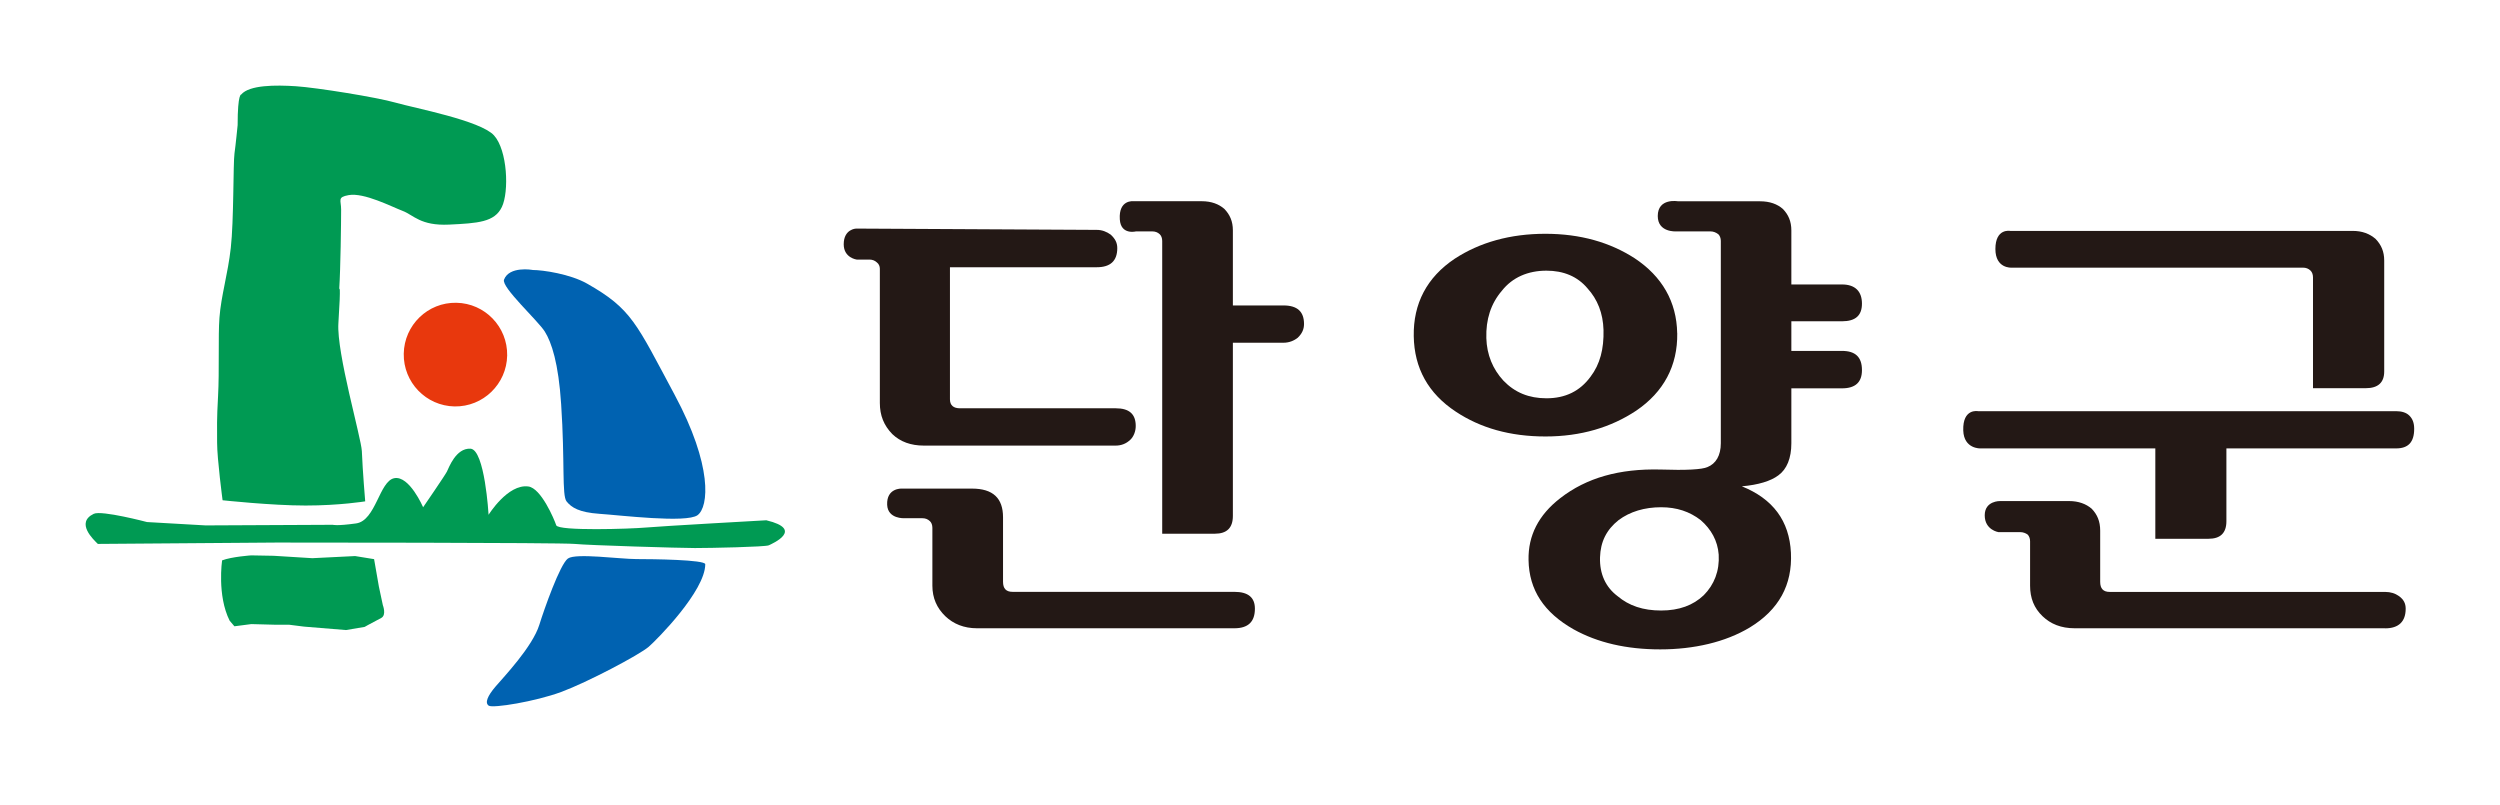
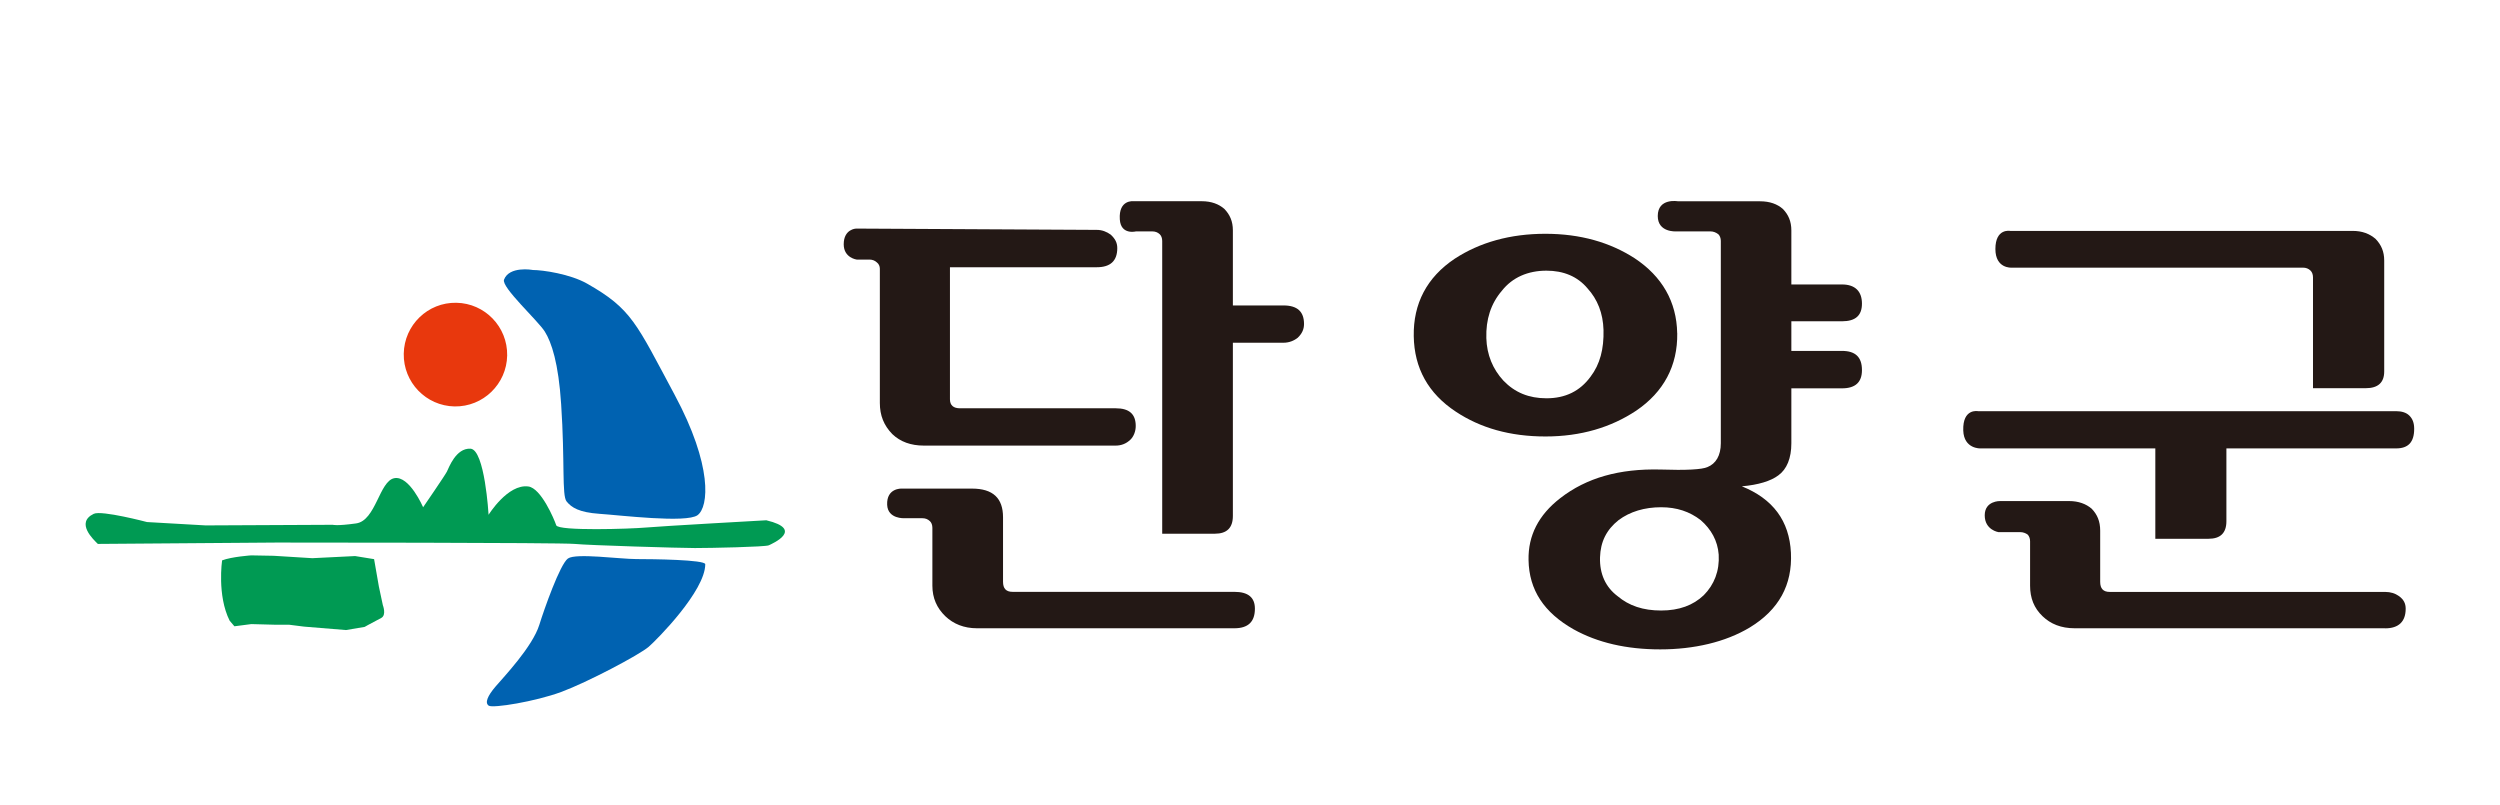
<svg xmlns="http://www.w3.org/2000/svg" width="146" height="47" viewBox="0 0 146 47" fill="none">
  <path d="M26.543 23.736C28.213 23.765 29.587 22.431 29.619 20.761C29.647 19.087 28.316 17.71 26.651 17.682C24.985 17.65 23.607 18.983 23.579 20.657C23.551 22.327 24.877 23.704 26.547 23.736" fill="#E8380D" />
  <path d="M12.97 32.73C12.97 32.73 12.671 34.773 13.41 36.246L13.689 36.575L14.676 36.447L16.014 36.483H16.873L17.76 36.595L20.205 36.795L21.296 36.611C21.296 36.611 21.459 36.511 22.262 36.09C22.586 35.922 22.358 35.341 22.358 35.341L22.126 34.252L21.847 32.654L20.74 32.474L18.239 32.598L15.982 32.458L14.668 32.434C14.668 32.434 13.534 32.51 12.97 32.726" fill="#009A53" />
-   <path d="M14.093 5.52C14.093 5.52 13.878 5.412 13.878 7.306C13.878 7.306 13.762 8.487 13.694 8.96C13.614 9.521 13.658 12.908 13.478 14.478C13.306 16.024 12.915 17.245 12.815 18.563C12.735 19.604 12.815 21.686 12.735 23.124C12.655 24.561 12.679 24.886 12.679 25.847C12.679 26.808 12.999 29.215 12.999 29.215C12.999 29.215 15.847 29.523 17.845 29.523C19.842 29.523 21.328 29.279 21.328 29.279C21.328 29.279 21.18 27.545 21.132 26.343C21.096 25.574 19.65 20.601 19.762 18.879C19.922 16.396 19.81 16.897 19.81 16.897C19.89 15.679 19.922 12.956 19.922 12.24C19.922 11.679 19.682 11.519 20.361 11.395C21.26 11.234 22.878 12.075 23.513 12.316C24.152 12.556 24.552 13.197 26.226 13.117C27.904 13.036 28.886 12.976 29.31 12.087C29.737 11.194 29.637 8.776 28.85 7.907C28.059 7.038 24.228 6.317 23.11 5.997C21.991 5.676 18.484 5.116 17.281 5.036C16.087 4.959 14.569 4.959 14.089 5.516" fill="#009A53" />
  <path d="M31.097 15.763C31.097 15.763 29.739 15.523 29.435 16.332C29.267 16.773 31.416 18.723 31.816 19.363C32.215 20 32.615 21.205 32.771 23.604C32.998 26.996 32.803 28.93 33.09 29.286C33.378 29.639 33.809 29.923 35.008 30.007C36.206 30.087 40.081 30.56 40.736 30.087C41.392 29.607 41.631 27.208 39.394 23.047C37.161 18.887 36.901 18.042 34.273 16.556C33.298 16.008 31.728 15.767 31.093 15.767" fill="#0062B1" />
  <path d="M33.17 32.614C32.702 32.951 31.776 35.59 31.496 36.491C31.096 37.772 29.423 39.53 28.943 40.091C28.464 40.651 28.304 41.052 28.544 41.212C28.783 41.372 31.256 40.972 32.774 40.411C34.292 39.85 37.324 38.253 37.884 37.772C38.367 37.356 41.187 34.505 41.187 32.951C41.187 32.687 38.123 32.65 37.165 32.65C36.206 32.65 33.629 32.29 33.174 32.614" fill="#0062B1" />
  <path d="M5.706 31.765C5.706 31.765 15.925 31.685 16.161 31.685C16.396 31.685 32.763 31.685 33.562 31.765C34.361 31.846 39.71 32.006 40.589 32.006C41.468 32.006 44.696 31.942 44.9 31.845C45.103 31.749 46.997 30.92 44.752 30.384C44.752 30.384 38.592 30.728 37.717 30.808C36.838 30.888 32.599 31.024 32.484 30.676C32.368 30.328 31.601 28.506 30.854 28.41C29.655 28.249 28.533 30.064 28.533 30.064C28.533 30.064 28.313 26.239 27.47 26.203C26.623 26.163 26.212 27.316 26.1 27.541C25.988 27.765 24.71 29.623 24.71 29.623C24.71 29.623 23.911 27.765 23.032 27.925C22.153 28.085 21.953 30.408 20.795 30.568C19.636 30.728 19.44 30.648 19.44 30.648L12.01 30.684L8.586 30.488C8.586 30.488 5.93 29.787 5.475 30.007C4.388 30.528 5.475 31.529 5.714 31.765" fill="#009A53" />
  <path d="M72.088 36.691H57.055C56.296 36.691 55.681 36.438 55.21 35.99C54.714 35.513 54.451 34.929 54.451 34.204V30.824C54.451 30.656 54.395 30.516 54.307 30.436C54.187 30.32 54.043 30.264 53.867 30.264H52.825C52.825 30.264 51.846 30.324 51.81 29.479C51.77 28.494 52.649 28.534 52.649 28.534H56.764C57.99 28.534 58.577 29.094 58.577 30.207V33.976C58.577 34.368 58.753 34.564 59.133 34.564H72.088C72.907 34.564 73.286 34.905 73.286 35.545C73.286 36.298 72.907 36.691 72.088 36.691ZM75.803 19.712C75.567 19.904 75.276 20.016 74.952 20.016H72V30.131C72 30.828 71.648 31.169 70.945 31.169H67.873V14.069C67.873 13.905 67.817 13.761 67.726 13.677C67.606 13.565 67.462 13.513 67.286 13.513H66.351C66.351 13.513 65.453 13.745 65.397 12.812C65.321 11.639 66.2 11.751 66.2 11.751H70.186C70.742 11.751 71.181 11.919 71.501 12.199C71.824 12.532 72 12.924 72 13.453V17.838H74.952C75.771 17.838 76.155 18.202 76.155 18.923C76.155 19.231 76.035 19.483 75.803 19.708M66.004 25.686C65.772 25.911 65.477 26.023 65.157 26.023H53.955C53.192 26.023 52.581 25.799 52.114 25.354C51.618 24.849 51.383 24.261 51.383 23.536V15.691C51.383 15.551 51.323 15.411 51.211 15.327C51.091 15.215 50.947 15.159 50.772 15.159H50.032C50.032 15.159 49.273 15.063 49.273 14.266C49.273 13.369 49.996 13.349 49.996 13.349L64.05 13.425C64.37 13.425 64.634 13.537 64.869 13.705C65.133 13.953 65.249 14.182 65.249 14.49C65.249 15.243 64.841 15.607 64.05 15.607H55.477V23.316C55.477 23.676 55.685 23.844 56.065 23.844H65.161C65.948 23.844 66.327 24.181 66.327 24.878C66.327 25.182 66.212 25.49 66.008 25.686" fill="#231815" />
  <path d="M100.372 32.39C100.428 33.339 100.109 34.148 99.498 34.761C98.882 35.349 98.063 35.654 97.009 35.654C95.954 35.654 95.135 35.377 94.468 34.816C93.761 34.284 93.413 33.507 93.441 32.554C93.469 31.633 93.821 30.936 94.524 30.376C95.195 29.875 96.046 29.623 97.009 29.623C97.92 29.623 98.675 29.875 99.322 30.376C99.933 30.908 100.312 31.581 100.372 32.39ZM97.948 19.459C97.916 17.621 97.065 16.14 95.459 15.079C94.029 14.158 92.303 13.653 90.249 13.653C88.196 13.653 86.422 14.153 84.96 15.107C83.326 16.196 82.531 17.733 82.563 19.628C82.591 21.502 83.41 22.979 85.02 24.041C86.45 24.99 88.18 25.49 90.254 25.49C92.327 25.49 94.088 24.957 95.551 23.985C97.16 22.895 97.98 21.358 97.951 19.459M108.738 21.61C108.738 20.857 108.358 20.493 107.571 20.493H104.615V18.763H107.571C108.362 18.763 108.738 18.426 108.738 17.73C108.738 17.033 108.358 16.612 107.571 16.612H104.615V13.457C104.615 12.928 104.443 12.536 104.12 12.203C103.796 11.919 103.361 11.755 102.777 11.755H97.992C97.992 11.755 96.813 11.543 96.813 12.616C96.813 13.585 97.88 13.513 97.88 13.513H99.881C100.057 13.513 100.201 13.569 100.348 13.677C100.436 13.761 100.496 13.905 100.496 14.069V25.883C100.496 26.607 100.205 27.084 99.709 27.28C99.39 27.42 98.479 27.472 96.957 27.42C94.588 27.364 92.658 27.893 91.112 29.098C89.854 30.075 89.239 31.273 89.267 32.702C89.295 34.46 90.174 35.774 91.895 36.751C93.302 37.536 94.995 37.924 96.957 37.924C98.918 37.924 100.76 37.504 102.19 36.643C103.888 35.609 104.679 34.156 104.591 32.286C104.499 30.412 103.536 29.13 101.723 28.401C102.689 28.317 103.416 28.093 103.856 27.761C104.355 27.4 104.615 26.752 104.615 25.891V22.679H107.571C108.362 22.679 108.738 22.315 108.738 21.618M93.645 19.263C93.673 20.38 93.441 21.273 92.886 22.002C92.271 22.839 91.424 23.26 90.313 23.26C89.291 23.26 88.468 22.927 87.797 22.227C87.181 21.558 86.83 20.721 86.802 19.744C86.77 18.654 87.066 17.733 87.709 16.981C88.324 16.2 89.231 15.807 90.313 15.807C91.308 15.807 92.127 16.144 92.71 16.84C93.294 17.481 93.617 18.29 93.645 19.271" fill="#231815" />
  <path d="M139.294 36.691H121.161C120.366 36.691 119.755 36.438 119.288 35.99C118.788 35.513 118.557 34.929 118.557 34.204V31.609C118.557 31.441 118.497 31.301 118.413 31.217C118.293 31.133 118.149 31.076 117.973 31.076H116.707C116.707 31.076 115.908 30.952 115.908 30.095C115.908 29.238 116.803 29.262 116.803 29.262H120.838C121.393 29.262 121.828 29.431 122.152 29.707C122.476 30.043 122.651 30.436 122.651 30.992V33.98C122.651 34.372 122.827 34.568 123.207 34.568H139.294C139.613 34.568 139.877 34.652 140.113 34.821C140.376 35.017 140.492 35.241 140.492 35.549C140.492 36.302 140.081 36.695 139.294 36.695M138.151 22.671H135.079V16.192C135.079 16.024 135.019 15.883 134.931 15.799C134.816 15.687 134.668 15.631 134.496 15.631H117.474C117.474 15.631 116.531 15.699 116.531 14.542C116.531 13.317 117.39 13.485 117.39 13.485H137.396C137.948 13.485 138.387 13.649 138.738 13.957C139.062 14.294 139.238 14.686 139.238 15.215V21.694C139.238 22.335 138.886 22.671 138.155 22.671M139.937 26.187H130.022V30.436C130.022 31.128 129.674 31.465 128.971 31.465H125.871V26.187H115.66C115.66 26.187 114.69 26.231 114.654 25.138C114.614 23.832 115.513 24.013 115.513 24.013H139.933C140.257 24.013 140.52 24.093 140.696 24.261C140.9 24.457 140.988 24.709 140.988 25.042C140.988 25.827 140.64 26.187 139.933 26.187" fill="#231815" />
</svg>